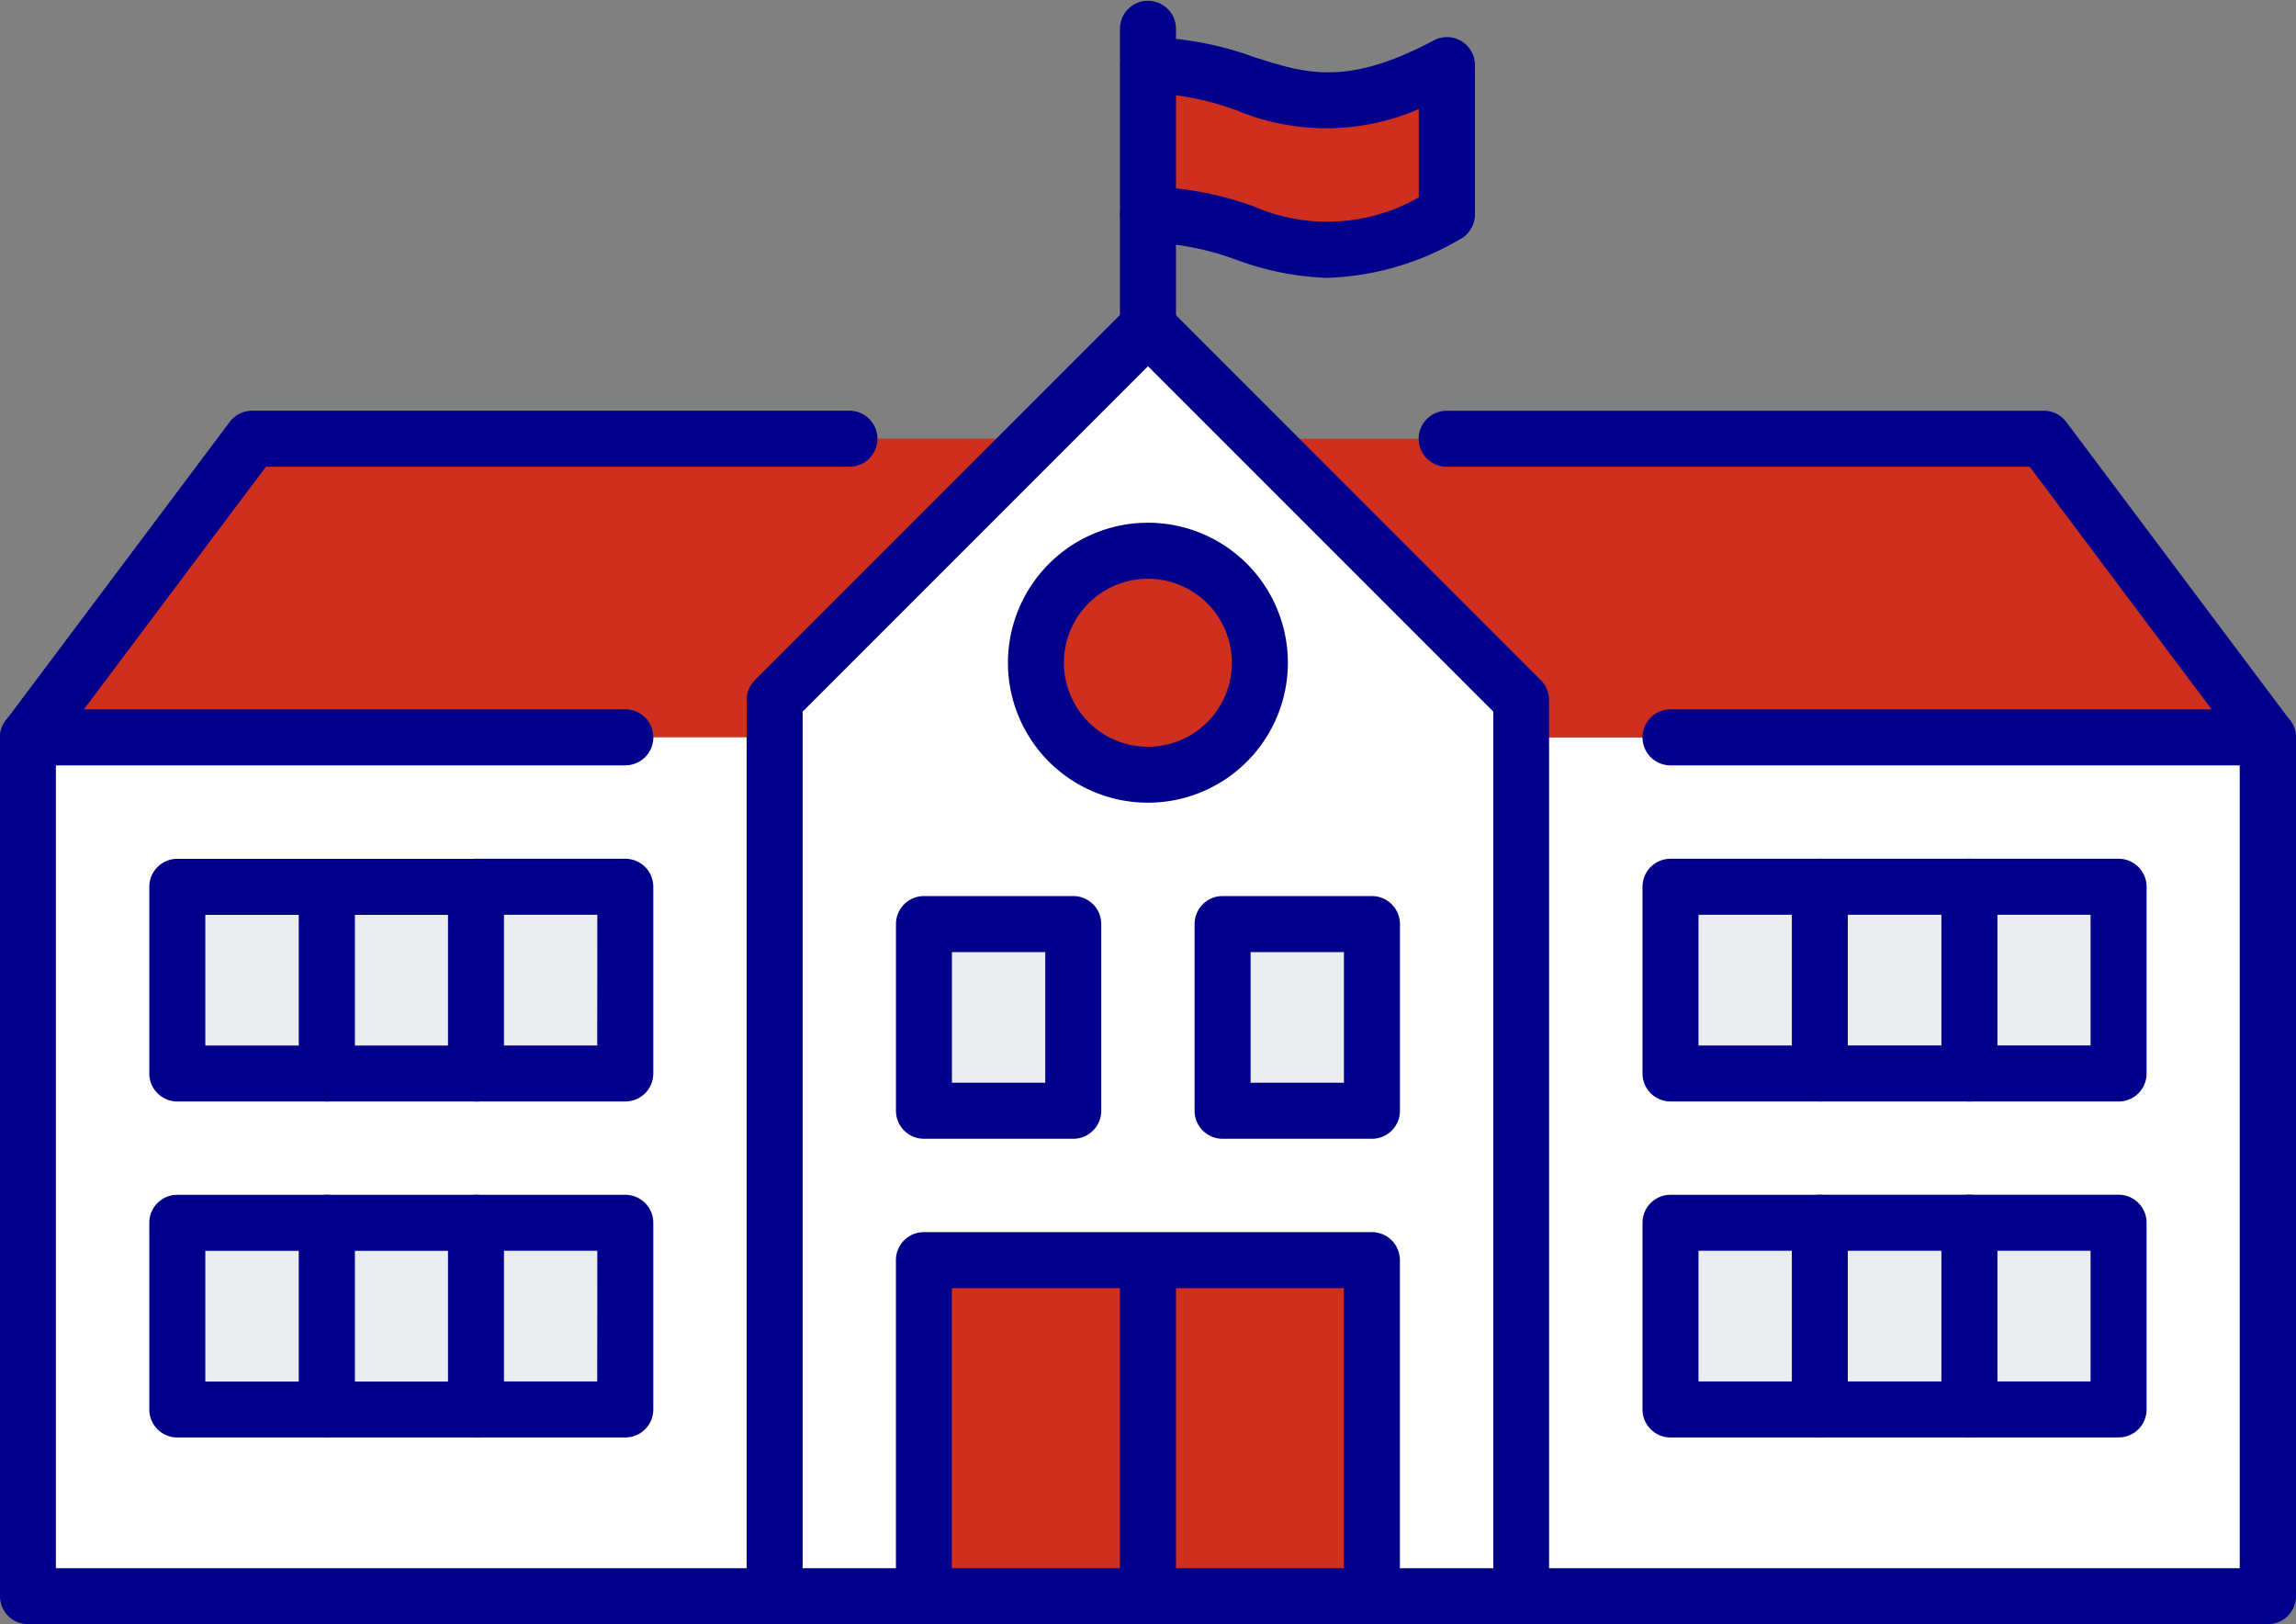
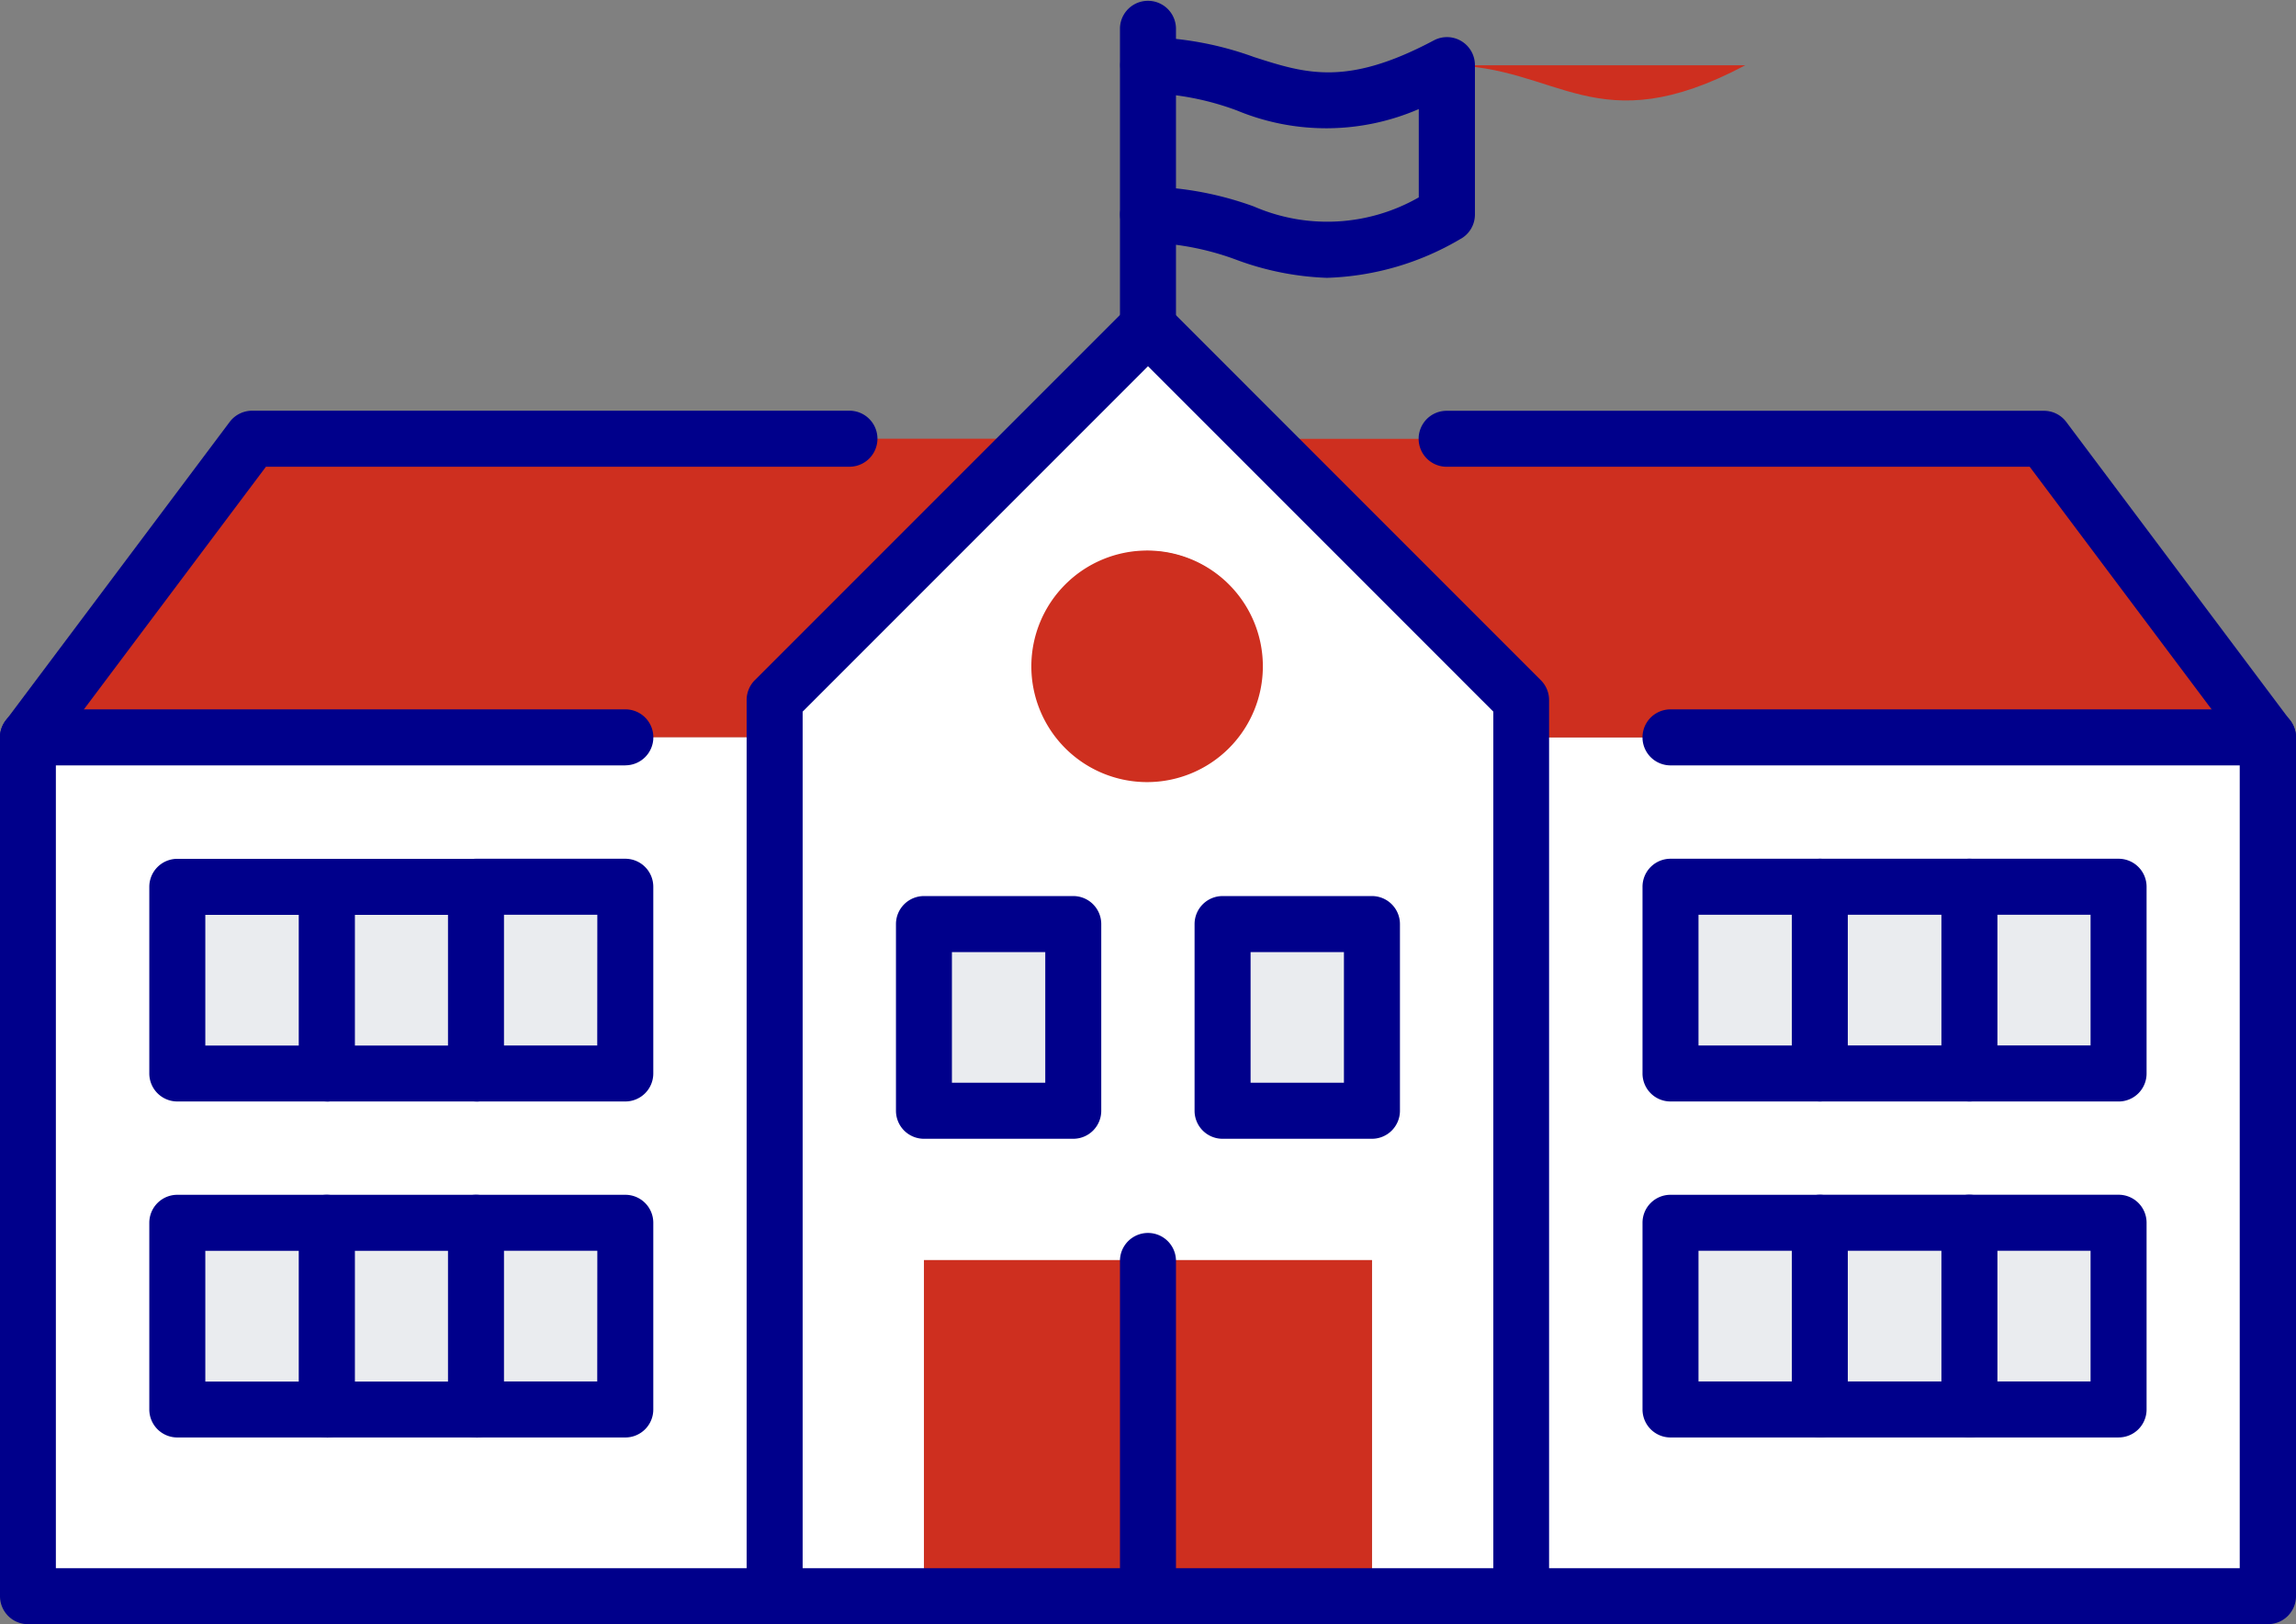
<svg xmlns="http://www.w3.org/2000/svg" width="80.627" height="57.026" viewBox="0 0 80.627 57.026">
  <rect x="0" y="0" width="80.627" height="57.026" fill="#808080" stroke="none" />
  <g id="Group_9980" data-name="Group 9980" transform="translate(-303.561 -609.981)">
    <path id="Path_96114" data-name="Path 96114" d="M355.583,652.638H329.362V622.485h26.221Zm-5.245-13.11H334.607v6.555h15.732Zm0-11.8H334.607v6.555h15.732Z" transform="translate(27.62 13.385)" fill="#fff" />
    <path id="Path_96115" data-name="Path 96115" d="M352.461,617.42l7.866,10.487H334.106V626.6l-9.176-9.176Z" transform="translate(22.875 7.964)" fill="#ce2f1f" />
    <rect id="Rectangle_18028" data-name="Rectangle 18028" width="5.174" height="6.653" transform="translate(373.041 652.962)" fill="#eaecef" />
    <rect id="Rectangle_18029" data-name="Rectangle 18029" width="5.174" height="6.653" transform="translate(373.041 641.136)" fill="#eaecef" />
    <rect id="Rectangle_18030" data-name="Rectangle 18030" width="5.913" height="6.653" transform="translate(367.127 652.962)" fill="#eaecef" />
    <rect id="Rectangle_18031" data-name="Rectangle 18031" width="5.913" height="6.653" transform="translate(367.127 641.136)" fill="#eaecef" />
    <rect id="Rectangle_18032" data-name="Rectangle 18032" width="5.174" height="6.653" transform="translate(361.953 652.962)" fill="#eaecef" />
    <rect id="Rectangle_18033" data-name="Rectangle 18033" width="5.174" height="6.653" transform="translate(361.953 641.136)" fill="#eaecef" />
    <path id="Path_96116" data-name="Path 96116" d="M342.92,629.942v30.153h-5.245v-11.8H321.944v11.8H316.7V628.631l9.176-9.176,3.934-3.934,3.934,3.934,9.176,9.176Zm-5.245,6.553h-5.245v6.555h5.245Zm-3.934-9.176a3.928,3.928,0,1,0,0,.012v-.012Zm-6.553,9.176h-5.245v6.555h5.245Z" transform="translate(14.064 5.931)" fill="#fff" />
-     <path id="Path_96117" data-name="Path 96117" d="M333.518,611.088v5.244c-5.245,2.781-6.555,0-10.487,0v-5.244c3.932,0,5.245,2.781,10.487,0" transform="translate(20.843 1.185)" fill="#ce2f1f" />
+     <path id="Path_96117" data-name="Path 96117" d="M333.518,611.088v5.244v-5.244c3.932,0,5.245,2.781,10.487,0" transform="translate(20.843 1.185)" fill="#ce2f1f" />
    <rect id="Rectangle_18034" data-name="Rectangle 18034" width="7.866" height="11.804" transform="translate(343.874 654.223)" fill="#ce2f1f" />
    <rect id="Rectangle_18035" data-name="Rectangle 18035" width="5.174" height="6.653" transform="translate(346.433 642.614)" fill="#eaecef" />
    <path id="Path_96118" data-name="Path 96118" d="M325.119,619.317a4.065,4.065,0,1,1-4.066,4.066,4.066,4.066,0,0,1,4.066-4.066" transform="translate(18.725 9.994)" fill="#ce2f1f" />
    <rect id="Rectangle_18036" data-name="Rectangle 18036" width="7.866" height="11.804" transform="translate(336.008 654.223)" fill="#ce2f1f" />
    <rect id="Rectangle_18037" data-name="Rectangle 18037" width="5.174" height="6.653" transform="translate(336.084 642.614)" fill="#eaecef" />
    <path id="Path_96119" data-name="Path 96119" d="M339.431,617.42l-9.176,9.176v1.311H304.036L311.9,617.42h27.529Z" transform="translate(0.508 7.964)" fill="#ce2f1f" />
    <path id="Path_96120" data-name="Path 96120" d="M330.256,652.638H304.035V622.485h26.221Zm-5.245-13.11H309.28v6.555h15.732Zm0-11.8H309.28v6.555h15.732Z" transform="translate(0.507 13.385)" fill="#fff" />
    <rect id="Rectangle_18038" data-name="Rectangle 18038" width="5.174" height="6.653" transform="translate(320.562 652.962)" fill="#eaecef" />
    <rect id="Rectangle_18039" data-name="Rectangle 18039" width="5.174" height="6.653" transform="translate(320.562 641.136)" fill="#eaecef" />
    <rect id="Rectangle_18040" data-name="Rectangle 18040" width="5.174" height="6.653" transform="translate(315.388 652.962)" fill="#eaecef" />
    <rect id="Rectangle_18041" data-name="Rectangle 18041" width="5.174" height="6.653" transform="translate(315.388 641.136)" fill="#eaecef" />
    <rect id="Rectangle_18042" data-name="Rectangle 18042" width="5.913" height="6.653" transform="translate(309.472 652.962)" fill="#eaecef" />
    <rect id="Rectangle_18043" data-name="Rectangle 18043" width="5.913" height="6.653" transform="translate(309.472 641.136)" fill="#eaecef" />
    <path id="Path_96121" data-name="Path 96121" d="M324.805,625.176h5.245a.984.984,0,0,1,.983.984v6.555a.984.984,0,0,1-.983.983h-5.245a.983.983,0,0,1-.984-.983V626.16a.984.984,0,0,1,.984-.984m4.261,1.967h-3.278v4.588h3.278Z" transform="translate(21.689 16.266)" fill="#00008b" />
    <path id="Path_96122" data-name="Path 96122" d="M319.738,625.176h5.245a.983.983,0,0,1,.983.984v6.555a.983.983,0,0,1-.981.983h-5.247a.983.983,0,0,1-.981-.983V626.16a.984.984,0,0,1,.981-.984M324,627.143h-3.278v4.588H324Z" transform="translate(16.267 16.266)" fill="#00008b" />
    <path id="Path_96123" data-name="Path 96123" d="M332.4,624.543h5.245a.983.983,0,0,1,.981.984v6.555a.982.982,0,0,1-.981.983H332.4a.982.982,0,0,1-.983-.983v-6.555a.983.983,0,0,1,.983-.984m4.261,1.967h-3.278V631.1h3.278Z" transform="translate(29.823 15.589)" fill="#00008b" />
    <path id="Path_96124" data-name="Path 96124" d="M312.142,624.543h5.245a.983.983,0,0,1,.981.984v6.555a.982.982,0,0,1-.981.983h-5.245a.982.982,0,0,1-.983-.983v-6.555a.983.983,0,0,1,.983-.984m4.261,1.967h-3.278V631.1H316.4Z" transform="translate(8.134 15.589)" fill="#00008b" />
    <path id="Path_96125" data-name="Path 96125" d="M340.18,633.065h-5.243a.983.983,0,0,1,0-1.967H339.2V626.51h-4.259a.983.983,0,0,1,0-1.967h5.243a.983.983,0,0,1,.983.982v6.555a.982.982,0,0,1-.981.986Z" transform="translate(32.536 15.589)" fill="#00008b" />
    <path id="Path_96126" data-name="Path 96126" d="M314.856,633.064h-5.245a.983.983,0,0,1-.983-.983v-6.553a.982.982,0,0,1,.983-.983h5.245a.983.983,0,1,1,0,1.967H310.6V631.1h4.261a.983.983,0,1,1,0,1.967Z" transform="translate(5.424 15.59)" fill="#00008b" />
    <path id="Path_96127" data-name="Path 96127" d="M342.713,633.065h-5.245a.983.983,0,0,1,0-1.967h4.261V626.51h-4.261a.983.983,0,0,1,0-1.967h5.245a.983.983,0,0,1,.983.982v6.555a.982.982,0,0,1-.981.986Z" transform="translate(35.245 15.589)" fill="#00008b" />
    <path id="Path_96128" data-name="Path 96128" d="M312.323,633.064h-5.247a.983.983,0,0,1-.983-.983v-6.553a.983.983,0,0,1,.983-.983h5.247a.983.983,0,0,1,0,1.967H308.06V631.1h4.263a.983.983,0,0,1,0,1.967Z" transform="translate(2.711 15.59)" fill="#00008b" />
    <path id="Path_96129" data-name="Path 96129" d="M332.4,630.242h5.245a.981.981,0,0,1,.981.981v6.555a.981.981,0,0,1-.981.984H332.4a.983.983,0,0,1-.983-.982v-6.557a.981.981,0,0,1,.983-.981m4.261,1.965h-3.278v4.588h3.278Z" transform="translate(29.823 21.689)" fill="#00008b" />
    <path id="Path_96130" data-name="Path 96130" d="M312.142,630.242h5.245a.981.981,0,0,1,.981.981v6.555a.981.981,0,0,1-.981.984h-5.245a.983.983,0,0,1-.983-.982v-6.557a.981.981,0,0,1,.983-.981m4.261,1.965h-3.278v4.588H316.4Z" transform="translate(8.134 21.689)" fill="#00008b" />
    <path id="Path_96131" data-name="Path 96131" d="M340.18,638.763h-5.243a.984.984,0,0,1,0-1.967H339.2v-4.588h-4.259a.983.983,0,0,1,0-1.967h5.243a.983.983,0,0,1,.983.981v6.557a.981.981,0,0,1-.981.983Z" transform="translate(32.536 21.688)" fill="#00008b" />
    <path id="Path_96132" data-name="Path 96132" d="M314.856,638.762h-5.245a.983.983,0,0,1-.983-.984v-6.553a.982.982,0,0,1,.983-.983h5.245a.983.983,0,1,1,0,1.967H310.6V636.8h4.261a.983.983,0,1,1,0,1.967Z" transform="translate(5.424 21.689)" fill="#00008b" />
    <path id="Path_96133" data-name="Path 96133" d="M342.713,638.763h-5.245a.984.984,0,0,1,0-1.967h4.261v-4.588h-4.261a.983.983,0,1,1,0-1.967h5.245a.982.982,0,0,1,.983.981v6.557a.981.981,0,0,1-.981.983Z" transform="translate(35.245 21.688)" fill="#00008b" />
    <path id="Path_96134" data-name="Path 96134" d="M312.323,638.762h-5.247a.983.983,0,0,1-.983-.984v-6.553a.983.983,0,0,1,.983-.983h5.247a.983.983,0,0,1,0,1.967H308.06V636.8h4.263a.983.983,0,0,1,0,1.967Z" transform="translate(2.711 21.689)" fill="#00008b" />
-     <path id="Path_96135" data-name="Path 96135" d="M325.573,618.845a4.915,4.915,0,1,1-4.917,4.915,4.92,4.92,0,0,1,4.917-4.915m0,7.866a2.949,2.949,0,1,0-2.951-2.95,2.953,2.953,0,0,0,2.951,2.95" transform="translate(18.3 9.489)" fill="#00008b" />
    <path id="Path_96136" data-name="Path 96136" d="M343.428,661.584a.983.983,0,0,1-.983-.981V629.545l-12.127-12.127-12.127,12.127V660.6a.983.983,0,0,1-1.967,0V629.137a.988.988,0,0,1,.284-.694l13.11-13.11a.984.984,0,0,1,1.389,0h0l13.108,13.11a.983.983,0,0,1,.288.694V660.6a.983.983,0,0,1-.977.983" transform="translate(13.556 5.422)" fill="#00008b" />
-     <path id="Path_96137" data-name="Path 96137" d="M335.471,644.642a.983.983,0,0,1-.984-.981V632.844H320.721v10.814a.982.982,0,1,1-1.965,0v-11.8a.983.983,0,0,1,.983-.981h15.732a.983.983,0,0,1,.983.981v11.8a.983.983,0,0,1-.981.983Z" transform="translate(16.266 22.365)" fill="#00008b" />
    <path id="Path_96138" data-name="Path 96138" d="M323.54,644.64a.983.983,0,0,1-.984-.984v-11.8a.984.984,0,0,1,1.967,0v11.8a.982.982,0,0,1-.983.979" transform="translate(20.334 22.367)" fill="#00008b" />
    <path id="Path_96139" data-name="Path 96139" d="M353.38,623.977H332.4a.983.983,0,0,1,0-1.967H353.38a.983.983,0,0,1,.986.982v0a.983.983,0,0,1-.983.983Z" transform="translate(29.823 12.877)" fill="#00008b" />
    <path id="Path_96140" data-name="Path 96140" d="M325.521,623.977H304.542a.983.983,0,0,1,0-1.967h20.978a.981.981,0,0,1,.984.982v0a.983.983,0,0,1-.984.983Z" transform="translate(0 12.877)" fill="#00008b" />
    <path id="Path_96141" data-name="Path 96141" d="M383.2,659.552H304.544a.983.983,0,0,1-.983-.983V628.416a.99.99,0,0,1,.2-.59l7.866-10.487a.99.99,0,0,1,.787-.393h20.976a.983.983,0,1,1,0,1.967H312.9l-7.377,9.831v28.842h76.689V628.749l-7.375-9.835H354.361a.982.982,0,1,1,0-1.965h20.974a.981.981,0,0,1,.787.393l7.866,10.487a1,1,0,0,1,.2.59v30.153a.983.983,0,0,1-.981.979" transform="translate(0 7.455)" fill="#00008b" />
    <path id="Path_96142" data-name="Path 96142" d="M323.54,622.433a.983.983,0,0,1-.984-.983V610.962a.984.984,0,0,1,1.967,0V621.45a.983.983,0,0,1-.983.983" transform="translate(20.334 0)" fill="#00008b" />
    <path id="Path_96143" data-name="Path 96143" d="M329.846,619.062a10.122,10.122,0,0,1-3.189-.629,9.614,9.614,0,0,0-3.116-.609.983.983,0,1,1,0-1.967,11.577,11.577,0,0,1,3.719.7,6.472,6.472,0,0,0,5.787-.321v-3.1a8.181,8.181,0,0,1-6.383.05,9.689,9.689,0,0,0-3.118-.611.982.982,0,1,1,0-1.965,11.569,11.569,0,0,1,3.719.7c1.814.582,3.251,1.041,6.311-.586a.982.982,0,0,1,1.443.87v5.245a.978.978,0,0,1-.524.867,9.79,9.79,0,0,1-4.648,1.354" transform="translate(20.336 0.675)" fill="#00008b" />
  </g>
</svg>